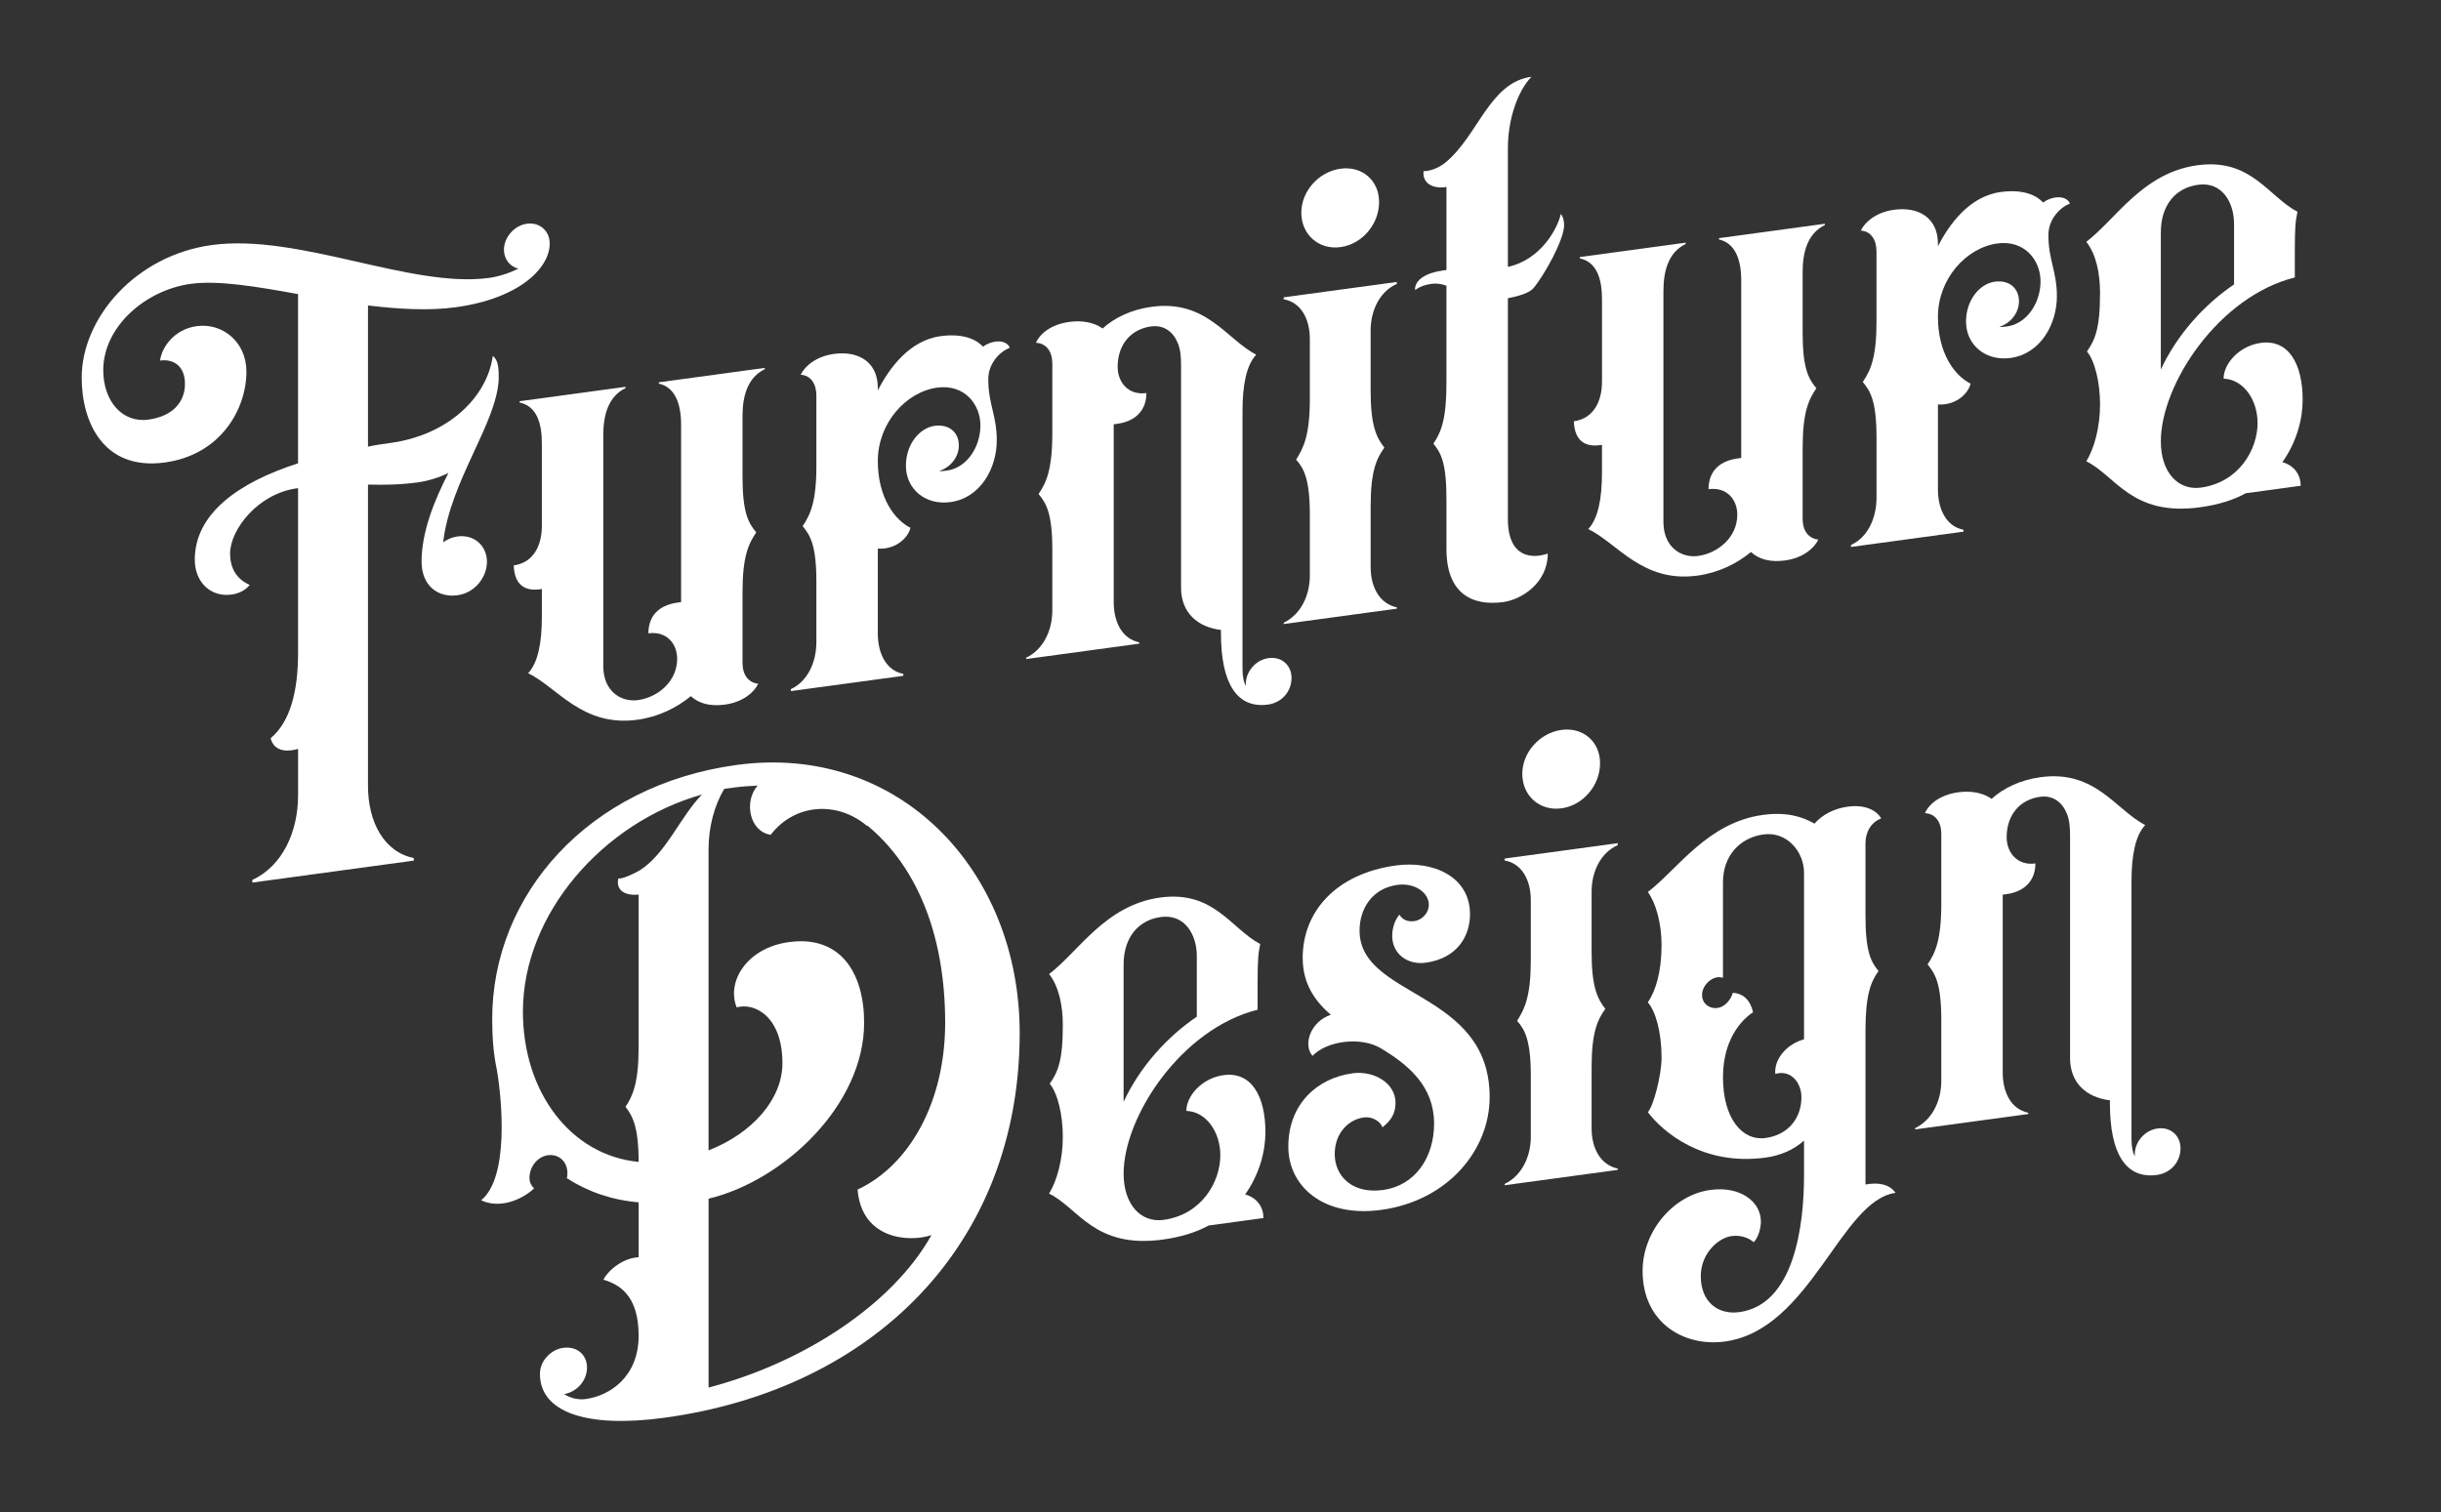
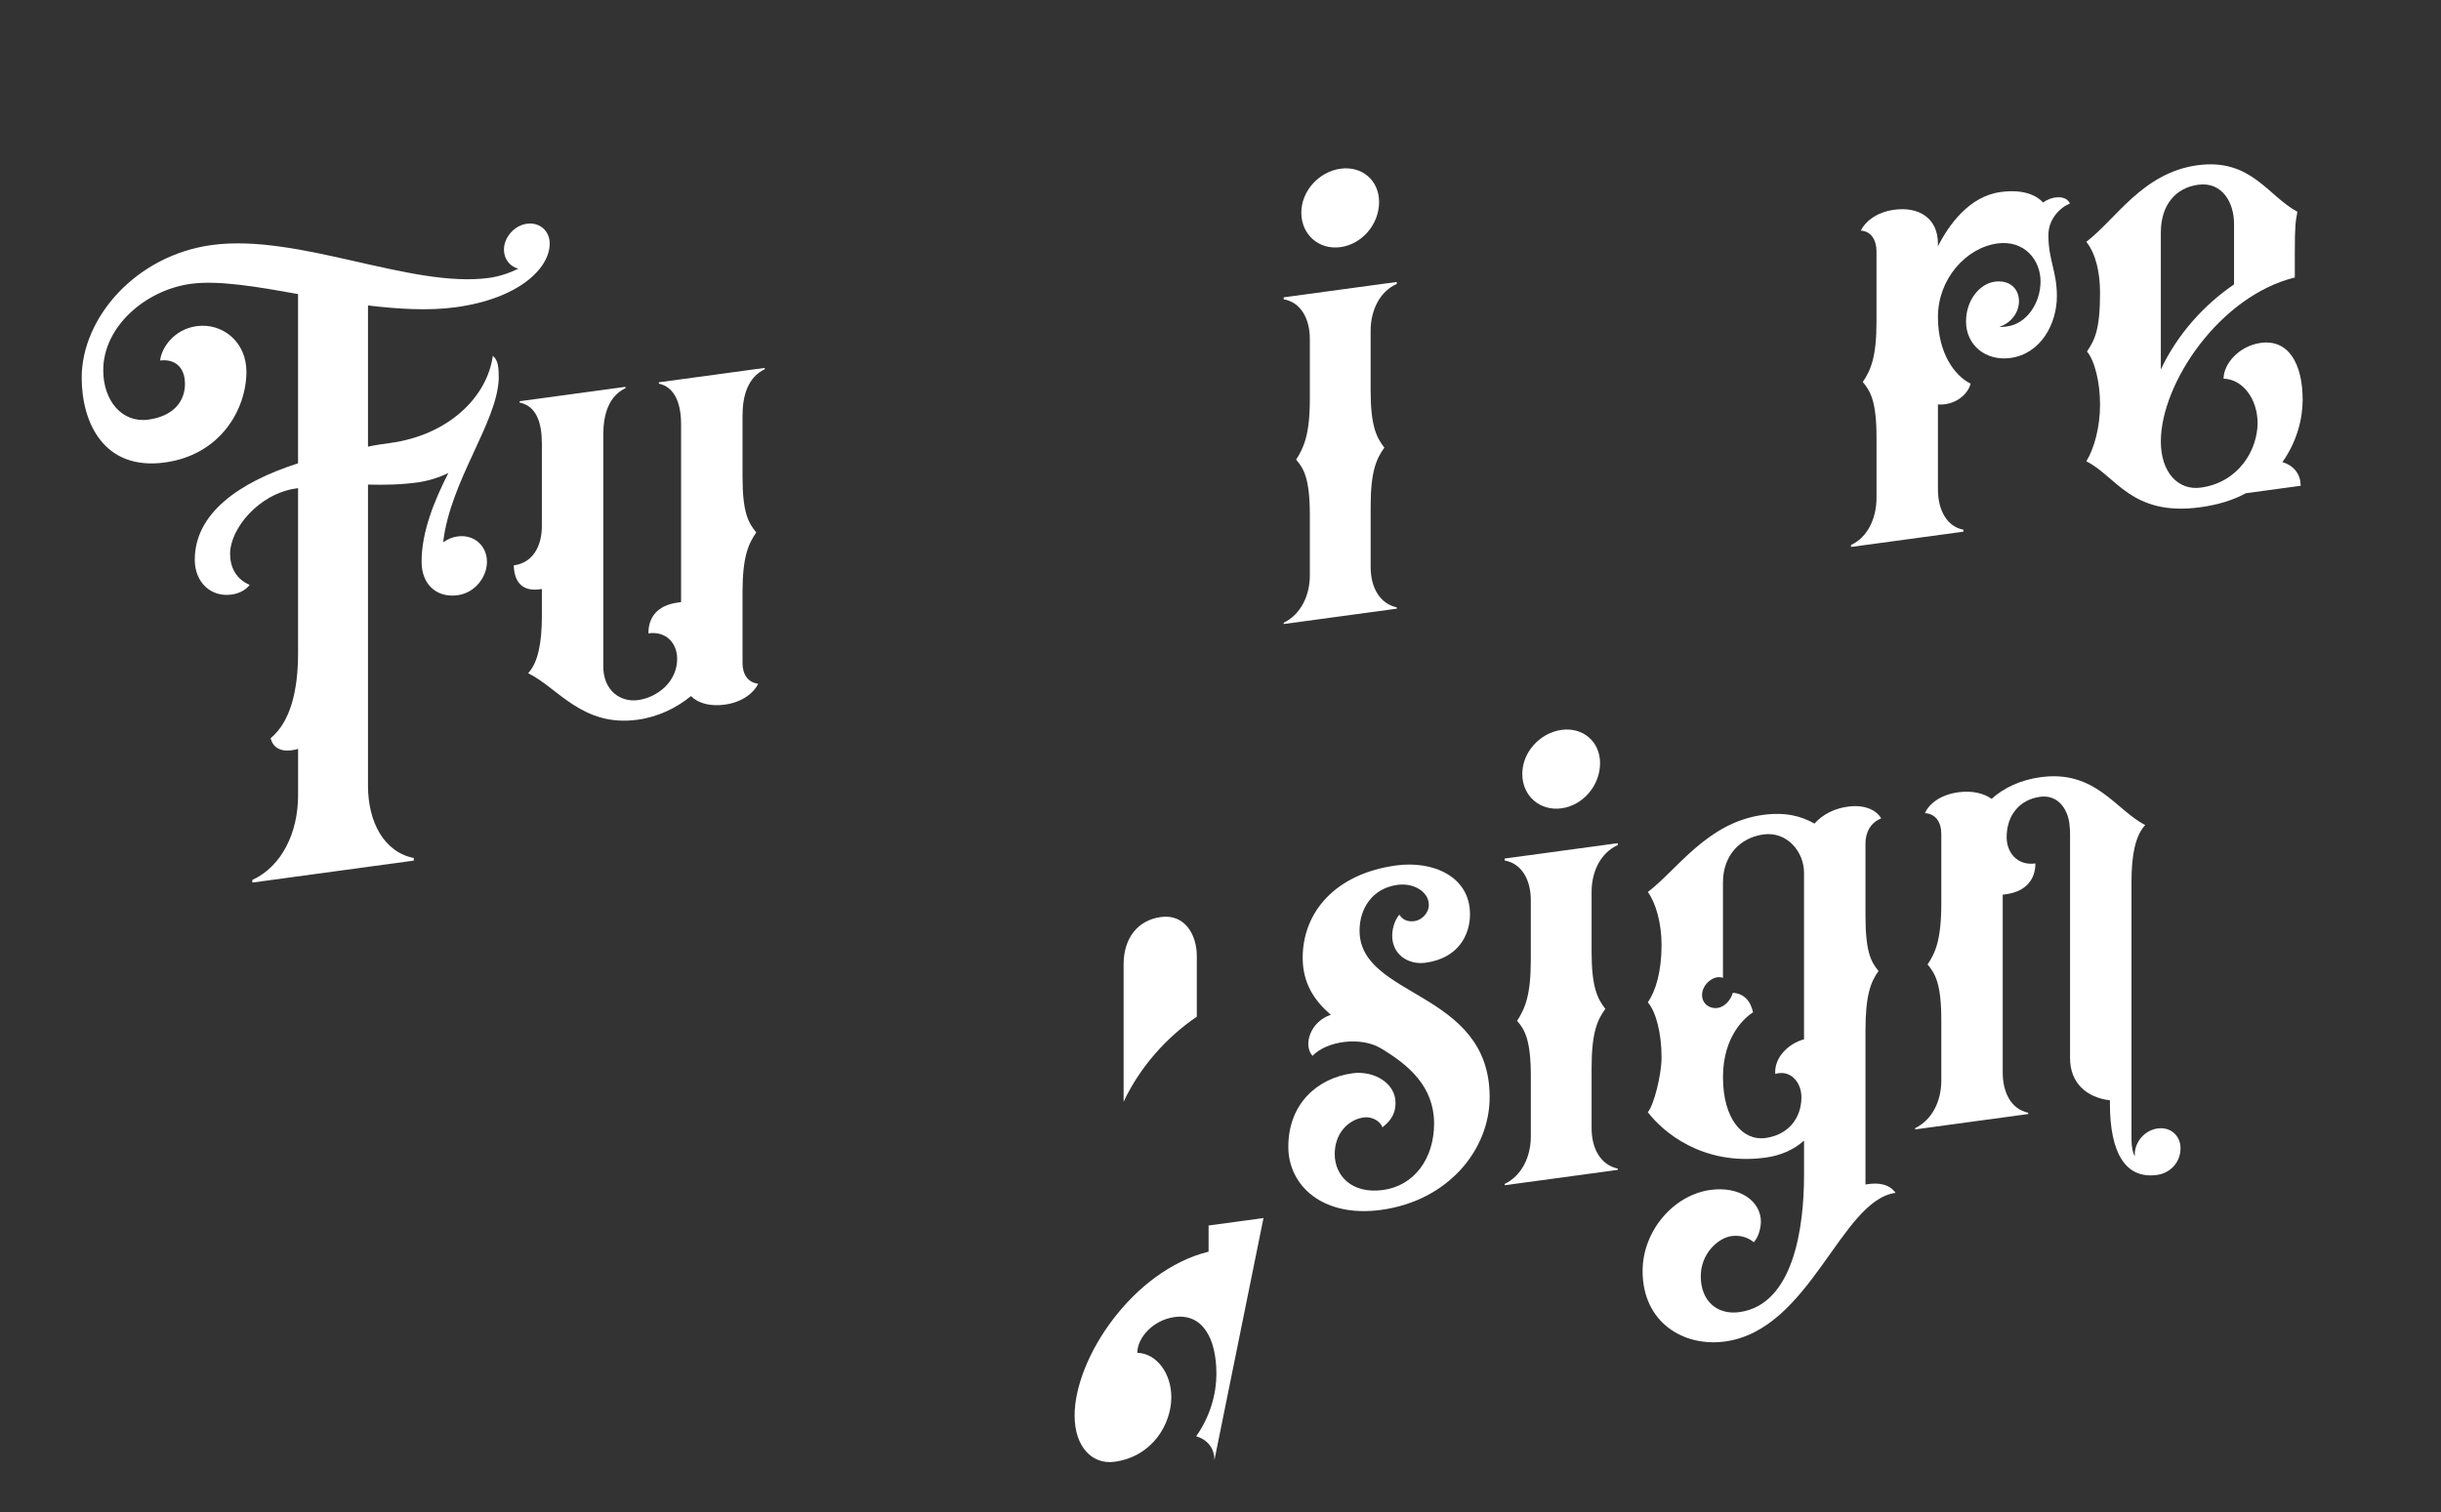
<svg xmlns="http://www.w3.org/2000/svg" id="Layer_1" viewBox="0 0 1379.54 854.86">
  <rect x="0" y="0" width="1379.54" height="854.86" fill="#333333" stroke="none" />
  <defs>
    <style>.cls-1{fill:#fff;}</style>
  </defs>
  <path class="cls-1" d="m207.97,172.72v79.79c4.07-.92,8.5-1.52,12.56-2.08,32.51-4.42,54.67-25.54,57.99-49.26,2.22,1.92,3.32,4.35,3.33,11.37v1.85c-1.11,24.9-27.33,57.28-31.4,92.19,2.59-1.83,5.17-2.92,8.13-3.32,9.23-1.26,16.62,5.13,16.62,14.36,0,8.5-6.65,17.53-16.62,18.88-11.08,1.51-20.32-5.36-20.32-19.03,0-16.62,7.02-34.2,15.14-50.08-5.17,2.55-11.45,4.51-17.36,5.32-9.97,1.36-18.84,1.45-28.07,1.23v170.29c0,20.69,9.25,37.53,25.87,40.81v1.48l-91.24,12.41v-1.48c16.99-7.85,25.86-27.16,25.86-47.85v-26.23c-4.43,1.34-13.3,2.55-15.52-6.02,11.08-9.26,15.51-26.49,15.51-48.29v-93.09s-.74.1-.74.1c-21.79,2.96-37.68,23.23-37.68,36.89,0,7.76,3.32,14.32,11.08,17.7-2.22,2.89-5.91,4.87-10.34,5.47-11.45,1.56-20.69-6.79-20.69-19.72,0-25.86,24.38-43.58,58.36-54.48v-95.67c-23.28-4.22-45.07-7.91-60.59-5.8-25.49,3.47-49.5,24.09-49.5,48.84,0,17.36,10.71,29.94,25.49,27.93,14.04-1.91,20.69-10.2,20.69-20.17,0-10.34-6.65-14.24-14.04-13.24.74-7.12,7.76-17.68,20.69-19.44,14.41-1.96,28.08,8.74,28.08,25.73,0,21.06-14.41,47.03-46.17,51.35-34.35,4.67-46.92-22.43-46.92-47.92,0-33.98,30.66-69.18,73.51-75.01,49.13-6.68,112.67,24.57,156.63,18.59,5.54-.75,11.45-2.67,16.62-5.22-4.8-1.19-8.13-5.54-8.13-10.72,0-7.02,5.91-13.73,12.93-14.69,7.39-1,12.93,4.15,12.93,11.17,0,14.04-17.36,31.17-53.19,36.05-15.15,2.06-32.14,1.05-49.5-1.02Z" />
  <path class="cls-1" d="m306.23,297.51v-46.91c0-11.45-2.96-21.02-12.56-23.04v-.74s59.84-8.14,59.84-8.14v.74c-9.6,4.63-12.56,15.01-12.56,26.46v130.77c0,14.04,9.98,20.44,19.59,19.13,11.08-1.51,22.16-10.4,22.16-23.33,0-8.5-5.91-15.82-16.25-14.41,0-8.5,4.43-15.75,16.62-17.41l1.85-.25v-100.48c0-11.45-3.33-20.97-12.56-23.04v-.74s59.84-8.14,59.84-8.14v.74c-9.6,4.63-12.56,15.01-12.56,26.46v34.35c0,20.32,3.33,26.14,7.76,31.45-4.43,6.51-7.76,13.61-7.76,33.93v39.9c0,6.28,2.96,11.05,8.87,11.72-2.22,4.73-8.5,10.39-18.84,11.8-8.13,1.11-14.78-.58-19.21-4.78-8.13,6.65-18.47,11.75-30.29,13.35-31.03,4.22-45.07-18.25-61.69-26.33,5.54-5.93,7.76-16.94,7.76-32.08v-15.51s-1.11.15-1.11.15c-8.5,1.16-14.41-2.47-14.78-13.5,11.45-1.56,15.88-11.77,15.88-22.11Z" />
-   <path class="cls-1" d="m446.97,389.56c9.24-4.21,14.41-14.89,14.41-26.71v-33.98c0-20.32-3.33-26.14-7.76-31.45,4.43-6.51,7.76-13.98,7.76-33.93v-39.9c0-6.28-2.96-11.42-8.87-11.72,2.22-4.73,8.5-10.39,18.84-11.8,14.04-1.91,24.75,4.76,24.75,19.17v1.48c6.28-12.31,17.73-28.27,35.46-30.68,14.04-1.91,21.06,2.68,24.01,5.97,3.69-3.09,12.56-5.03,15.15.52-5.54,2.23-12.19,8.68-12.19,17.91,0,14.04,4.8,20.4,4.8,34.44,0,15.88-9.23,32.66-26.23,34.97-14.04,1.91-25.12-7.3-25.12-20.59,0-12.19,7.76-21.37,16.25-22.53,8.13-1.1,13.67,3.68,13.67,11.07,0,6.65-4.8,12.47-11.08,14.44,1.11.22,2.59.02,4.43-.23,11.08-1.51,18.84-13.28,18.84-25.46,0-12.19-9.24-23.49-24.38-21.43-17.73,2.41-33.61,20.09-33.61,41.51,0,20.69,9.61,33.42,18.47,37.75-1.85,6.9-9.6,12.39-18.47,11.75v48.02c0,11.82,5.17,21.09,14.41,22.79v1.11l-63.54,8.64v-1.11Z" />
-   <path class="cls-1" d="m579.95,371.84c9.6-4.63,14.78-15.31,14.77-26.76v-34.35c0-20.32-3.33-26.14-7.76-31.45,4.43-6.51,7.76-13.98,7.76-34.3v-39.53c0-6.65-3.33-11.37-9.24-11.67,2.22-5.1,8.5-10.39,18.84-11.8,7.39-1,14.04.31,18.84,3.72,6.65-6.08,16.25-10.71,27.7-12.26,31.03-4.22,42.48,18.6,59.11,27.05-5.54,5.93-7.76,16.94-7.76,32.08v145.54c0,4.43.75,7.66,1.85,9.72v-1.11c0-7.02,5.54-13.68,12.93-14.69,7.39-1,12.93,4.15,12.93,11.17,0,7.76-5.54,14.05-13.3,15.11-17.73,2.41-26.6-12.27-26.6-40.34v-1.85c-12.93-1.57-22.54-9.49-22.54-23.9v-125.6c0-5.17-.38-9.18-1.85-12.68-2.59-6.3-7.76-10.4-15.15-9.39-11.08,1.51-18.84,9.95-18.84,22.88,0,8.5,5.91,16.19,16.25,14.78,0,8.5-4.8,15.8-16.62,17.41l-1.85.25v100.48c0,11.45,4.81,20.77,14.41,22.79v.74l-63.91,8.69v-.74Z" />
  <path class="cls-1" d="m725.49,352.78v-.74c9.6-4.63,14.78-15.31,14.77-26.76v-34.35c0-19.95-3.33-26.14-7.76-31.08,4.43-6.88,7.76-14.35,7.76-34.3v-33.98c0-11.45-5.17-20.72-14.78-22.37v-1.11l63.91-8.69v1.11c-9.6,4.26-14.77,14.94-14.77,26.39v33.98c0,19.95,3.33,26.51,7.76,32.19-4.43,6.14-7.76,13.25-7.75,33.19v34.35c0,11.45,5.17,20.72,14.78,22.74v.74l-63.91,8.69Zm9.96-232.6c0-12.19,9.97-23.15,22.16-24.81,12.19-1.66,21.79,6.64,21.79,18.83,0,12.56-9.6,23.84-21.79,25.5-12.19,1.66-22.17-6.96-22.17-19.52Z" />
-   <path class="cls-1" d="m815.25,152.92l2.22-.3v-46.91s-.37.05-.37.05c-8.5,1.16-13.3-2.99-12.56-9,2.59.02,7.76-1.06,12.56-5.03,18.47-15.44,24.75-45.11,48.39-48.32-8.13,8.49-13.3,24.71-13.3,40.23v67.23c18.47-3.99,28.08-21.55,29.92-29.93,1.11,1.33,1.85,3.44,1.85,6.4,0,8.13-11.08,28.1-17.36,35.61-2.59,2.94-8.87,4.53-14.41,5.65v124.86c0,22.16,14.04,22.47,22.54,19.47,0,16.62-14.78,26.02-25.12,27.43-17.73,2.41-32.14-4.86-32.14-29.98v-28.07c0-20.32-2.96-26.19-7.39-31.5,4.43-6.51,7.39-13.93,7.38-34.25v-55.04c-2.96-1.08-5.54-1.46-8.5-1.06-3.69.5-6.65,1.64-9.23,3.47-.37-5.86,6.65-9.77,15.51-10.98Z" />
-   <path class="cls-1" d="m905.38,216.02v-46.91c0-11.45-2.96-21.02-12.56-23.04v-.74l59.84-8.14v.74c-9.61,4.63-12.56,15.01-12.56,26.46v130.77c0,14.04,9.98,20.44,19.58,19.13,11.08-1.51,22.16-10.4,22.16-23.33,0-8.5-5.91-15.82-16.25-14.41,0-8.5,4.43-15.75,16.62-17.41l1.85-.25v-100.48c0-11.45-3.33-20.97-12.57-23.04v-.74l59.84-8.14v.74c-9.6,4.63-12.56,15.01-12.56,26.46v34.35c0,20.32,3.33,26.14,7.76,31.45-4.43,6.51-7.76,13.62-7.76,33.93v39.9c0,6.28,2.96,11.05,8.87,11.72-2.22,4.73-8.5,10.39-18.84,11.8-8.13,1.11-14.78-.58-19.21-4.78-8.12,6.65-18.47,11.75-30.29,13.35-31.03,4.22-45.07-18.25-61.69-26.33,5.54-5.93,7.76-16.94,7.76-32.08v-15.51s-1.11.15-1.11.15c-8.5,1.16-14.41-2.47-14.78-13.5,11.45-1.56,15.88-11.77,15.88-22.11Z" />
  <path class="cls-1" d="m1046.12,308.07c9.23-4.21,14.41-14.89,14.4-26.71v-33.98c0-20.32-3.33-26.14-7.76-31.45,4.43-6.51,7.76-13.98,7.75-33.93v-39.9c0-6.28-2.96-11.42-8.87-11.72,2.22-4.73,8.49-10.39,18.84-11.8,14.04-1.91,24.75,4.76,24.75,19.17v1.48c6.28-12.31,17.73-28.27,35.46-30.68,14.04-1.91,21.05,2.68,24.01,5.97,3.69-3.09,12.56-5.03,15.15.52-5.54,2.23-12.19,8.68-12.19,17.91,0,14.04,4.8,20.4,4.8,34.44,0,15.88-9.23,32.66-26.23,34.97-14.04,1.91-25.12-7.3-25.12-20.59,0-12.19,7.76-21.37,16.25-22.53,8.13-1.11,13.67,3.68,13.67,11.07,0,6.65-4.8,12.47-11.08,14.44,1.11.22,2.59.02,4.43-.23,11.08-1.51,18.84-13.28,18.84-25.46,0-12.19-9.24-23.49-24.38-21.43-17.73,2.41-33.61,20.09-33.61,41.51,0,20.69,9.61,33.42,18.47,37.75-1.84,6.9-9.6,12.39-18.47,11.75v48.02c0,11.82,5.17,21.09,14.41,22.79v1.11l-63.54,8.64v-1.11Z" />
  <path class="cls-1" d="m1300.26,274.61l-31.03,4.22c-7.02,3.91-15.88,6.59-25.86,7.95-38.79,5.28-47.65-17.9-64.28-25.98,4.43-7.25,7.76-19.16,7.76-32.08,0-12.56-2.96-24.72-7.39-30.02,4.43-6.51,7.39-12.46,7.39-33.14,0-11.08-2.22-21.86-7.76-28.87,16.62-12.6,31.77-39.04,62.8-43.27,30.29-4.12,39.89,17.48,56.52,26.3-1.11,5.32-1.48,8.7-1.48,22.36v14.78c-42.85,10.63-75.72,60.17-75.72,92.68,0,17.73,9.97,27.83,22.53,26.12,21.8-2.96,32.14-21.73,32.14-36.51,0-13.3-8.13-24.75-19.21-25.09,0-8.5,8.87-18.57,21.05-20.22,15.51-2.11,23.64,11.56,23.64,32.25,0,10.71-3.32,23.72-11.45,35.17,7.02,2,10.34,7.46,10.34,13.37Zm-79.06-143.29v77.57c9.24-19.73,24.38-36.56,41.38-48.11v-34.35c0-11.82-6.65-23.85-20.32-21.99-12.56,1.71-21.05,11.36-21.05,26.87Z" />
-   <path class="cls-1" d="m280.76,604.55c-1.85-8.61-2.59-18.12-2.59-28.46,0-70.55,54.66-132.29,138.15-143.65,91.24-12.41,159.95,59.14,159.96,151.49,0,119.69-82.74,201.5-200.94,217.57-43.59,5.93-70.19-3.01-70.19-24.81,0-7.76,6.65-13.83,12.93-14.69l.37-.05c7.39-1,13.3,3.73,13.3,11.12,0,7.39-5.54,13.68-12.93,15.06,3.32,2.13,7.76,3.38,12.19,2.77,13.67-1.86,29.92-12.57,29.92-35.84,0-23.27-11.45-29.1-19.95-31.64,3.32-5.99,11.45-12.27,19.95-12.69v-31.03c-15.15-1.26-28.81-6.05-40.64-13.68.37-.79.37-1.9.37-3,0-6.28-4.8-10.8-11.08-9.94-5.54.75-10.34,6.21-10.34,12.86,0,2.22.74,3.96,2.59,5.93-8.13,7.38-20.32,11.26-29.92,6.66,15.88-12.87,11.82-56.65,8.86-73.98Zm80.16,52.27c0-19.58-3.33-25.78-7.39-31.13,4.06-6.09,7.39-13.57,7.39-33.51v-86.44c-8.13.74-12.93-2.67-11.46-9.16,1.85.49,8.13-2.21,12.19-4.61,14.78-9.4,22.9-30.45,35.09-42.82-55.78,15.71-101.21,67.33-101.21,122.74,0,45.44,26.97,81.29,65.39,84.94Zm165.49,41.4c-12.56,4.29-39.53,2.42-41.74-25.72,29.92-14.04,49.5-50.32,49.49-94.28,0-53.19-18.11-90.26-43.96-111.49-.37.05-.74.1-.74-.27-16.62-13.62-40.26-12.25-53.93,5.49-12.19-2.04-15.15-19-7.39-27.81-4.06.18-8.5.42-12.93,1.02l-5.91.8c-5.54,9.25-8.86,21.52-8.86,34.08v170.29c24.76-9.65,41.75-28.95,41.75-49.27,0-26.23-15.52-34.46-25.86-31.58-5.91-14.71,5.91-33.68,29.55-36.9,29.18-3.97,42.48,17.49,42.48,45.57,0,46.54-45.43,89.29-87.91,99.5v106.76c53.57-13.93,104.17-47.04,125.97-86.21Z" />
-   <path class="cls-1" d="m714.07,688.58l-31.03,4.22c-7.02,3.91-15.88,6.59-25.86,7.95-38.79,5.28-47.65-17.9-64.28-25.98,4.43-7.25,7.76-19.16,7.76-32.08,0-12.56-2.96-24.72-7.39-30.02,4.43-6.51,7.39-12.46,7.39-33.14,0-11.08-2.22-21.86-7.76-28.87,16.62-12.6,31.77-39.04,62.8-43.27,30.29-4.12,39.9,17.48,56.52,26.3-1.11,5.32-1.48,8.7-1.48,22.36v14.78c-42.85,10.63-75.72,60.17-75.72,92.67,0,17.73,9.98,27.83,22.53,26.12,21.79-2.96,32.14-21.73,32.13-36.51,0-13.3-8.13-24.75-19.21-25.09,0-8.5,8.86-18.57,21.05-20.22,15.52-2.11,23.64,11.56,23.64,32.25,0,10.71-3.32,23.72-11.45,35.17,7.02,2,10.34,7.46,10.34,13.37Zm-79.06-143.29v77.57c9.24-19.73,24.38-36.56,41.37-48.11v-34.35c0-11.82-6.65-23.85-20.32-21.99-12.56,1.71-21.05,11.36-21.05,26.87Z" />
+   <path class="cls-1" d="m714.07,688.58l-31.03,4.22v14.78c-42.85,10.63-75.72,60.17-75.72,92.67,0,17.73,9.98,27.83,22.53,26.12,21.79-2.96,32.14-21.73,32.13-36.51,0-13.3-8.13-24.75-19.21-25.09,0-8.5,8.86-18.57,21.05-20.22,15.52-2.11,23.64,11.56,23.64,32.25,0,10.71-3.32,23.72-11.45,35.17,7.02,2,10.34,7.46,10.34,13.37Zm-79.06-143.29v77.57c9.24-19.73,24.38-36.56,41.37-48.11v-34.35c0-11.82-6.65-23.85-20.32-21.99-12.56,1.71-21.05,11.36-21.05,26.87Z" />
  <path class="cls-1" d="m764.3,606.75c12.19-1.66,24.38,5.55,24.38,16.63,0,7.39-3.69,10.85-7.39,13.93-.74-2.49-4.8-6.37-10.71-5.56-8.13,1.11-16.25,8.49-16.25,20.68,0,12.19,9.61,22.7,27.34,20.29,17.73-2.41,28.81-17.96,28.81-37.53,0-21.06-14.41-33.13-29.92-42.47-11.45-6.94-30.66-4.33-38.79,4.17-5.54-6.26-1.11-19.43,10.34-23.2-9.24-7.98-15.88-17.79-15.89-32.19,0-25.86,18.47-47.58,52.82-52.25,20.69-2.81,41.74,6.14,41.74,27.57,0,12.19-7.02,24.97-25.12,27.43-9.97,1.36-18.84-4.83-18.84-15.17,0-5.54,2.21-9.9,4.06-12,1.48,2.38,4.06,4.25,8.5,3.65,4.06-.55,8.13-4.43,8.13-9.23,0-7.02-8.13-12.56-17.73-11.26-14.41,1.96-21.42,13.63-21.42,25.82,0,38.42,73.51,33.59,73.52,94.17,0,29.92-23.64,58.62-61.32,63.75-32.88,4.47-52.46-13.55-52.46-35.72,0-24.38,16.62-38.83,36.2-41.49Z" />
  <path class="cls-1" d="m850.37,670.04v-.74c9.61-4.63,14.78-15.31,14.78-26.76v-34.35c0-19.95-3.33-26.14-7.76-31.08,4.43-6.88,7.76-14.35,7.75-34.3v-33.98c0-11.45-5.17-20.72-14.78-22.37v-1.11l63.91-8.69v1.11c-9.6,4.26-14.78,14.94-14.77,26.39v33.98c0,19.95,3.33,26.51,7.76,32.19-4.43,6.14-7.76,13.25-7.76,33.19v34.35c0,11.45,5.17,20.72,14.78,22.74v.74l-63.91,8.69Zm9.96-232.6c0-12.19,9.97-23.15,22.16-24.81,12.19-1.66,21.79,6.64,21.79,18.83,0,12.56-9.6,23.84-21.79,25.5-12.19,1.66-22.17-6.96-22.17-19.52Z" />
  <path class="cls-1" d="m966.73,672.68c16.62-2.26,28.45,6.48,28.45,17.93,0,2.96-1.11,8.65-4.06,11.63-2.58-2.23-7.02-4.22-12.56-3.46-7.39,1-17.36,9.75-17.36,22.68,0,14.41,9.6,21.97,21.79,20.31,31.03-4.22,36.57-48.93,36.57-77.38v-19.58c-5.91,5.24-13.3,8.46-21.79,9.61-35.83,4.87-58.37-14.96-66.49-25.68,3.33-3.78,7.76-21,7.76-30.98,0-14.04-3.33-26.14-7.76-31.08,4.43-6.51,7.76-17.31,7.76-32.45,0-12.56-3.33-23.93-7.76-29.97,16.62-12.61,33.61-39.3,65.01-43.57,12.93-1.76,21.79.73,29.18,4.9,4.43-5.04,11.08-8.53,18.84-9.58,10.34-1.41,16.62,2.54,18.84,6.67-5.91,2.28-8.87,7.85-8.87,14.13v40.63c0,20.32,2.96,26.2,7.39,31.5-4.43,6.14-7.39,13.56-7.39,33.88v86.81c7.76-1.42,13.67-.01,17,4.71-31.03,4.22-48.02,77.46-96.41,84.04-23.27,3.17-46.55-10.66-46.55-39.85,0-22.53,17.36-43,38.42-45.86Zm4.06-102.88c3.69-.5,7.39-4.33,8.5-8.54,5.91.3,9.97,4.18,11.45,11-3.69,2.35-16.99,12.66-16.99,36.67,0,23.64,11.08,36.17,24.01,34.41s20.32-11.26,20.32-23.08c0-8.5-6.28-15.77-14.78-13.14-.74-9.13,7.39-17.26,16.25-19.57v-94.2c0-11.82-9.61-23.44-22.91-21.63-12.93,1.76-22.9,11.61-22.9,27.13v53.93c-.74-.27-2.21-.44-2.95-.34-4.8.65-8.87,5.27-8.86,10.07,0,4.8,4.06,7.94,8.87,7.29Z" />
  <path class="cls-1" d="m1082.35,637.75c9.6-4.63,14.78-15.31,14.78-26.76v-34.35c0-20.32-3.33-26.14-7.76-31.45,4.43-6.51,7.76-13.98,7.76-34.3v-39.53c0-6.65-3.33-11.37-9.24-11.67,2.22-5.1,8.5-10.39,18.84-11.8,7.39-1,14.04.31,18.84,3.72,6.65-6.08,16.25-10.71,27.7-12.26,31.03-4.22,42.48,18.6,59.11,27.05-5.54,5.93-7.76,16.94-7.76,32.08v145.54c0,4.43.75,7.66,1.85,9.72v-1.11c0-7.02,5.54-13.68,12.93-14.69,7.39-1,12.93,4.15,12.93,11.17,0,7.76-5.54,14.05-13.3,15.11-17.73,2.41-26.6-12.27-26.6-40.34v-1.85c-12.93-1.57-22.53-9.5-22.53-23.9v-125.6c0-5.17-.38-9.18-1.85-12.68-2.59-6.3-7.76-10.4-15.15-9.39-11.08,1.51-18.84,9.95-18.84,22.88,0,8.5,5.91,16.19,16.25,14.78,0,8.5-4.8,15.8-16.62,17.41l-1.85.25v100.48c0,11.45,4.81,20.77,14.41,22.79v.74l-63.91,8.69v-.74Z" />
</svg>